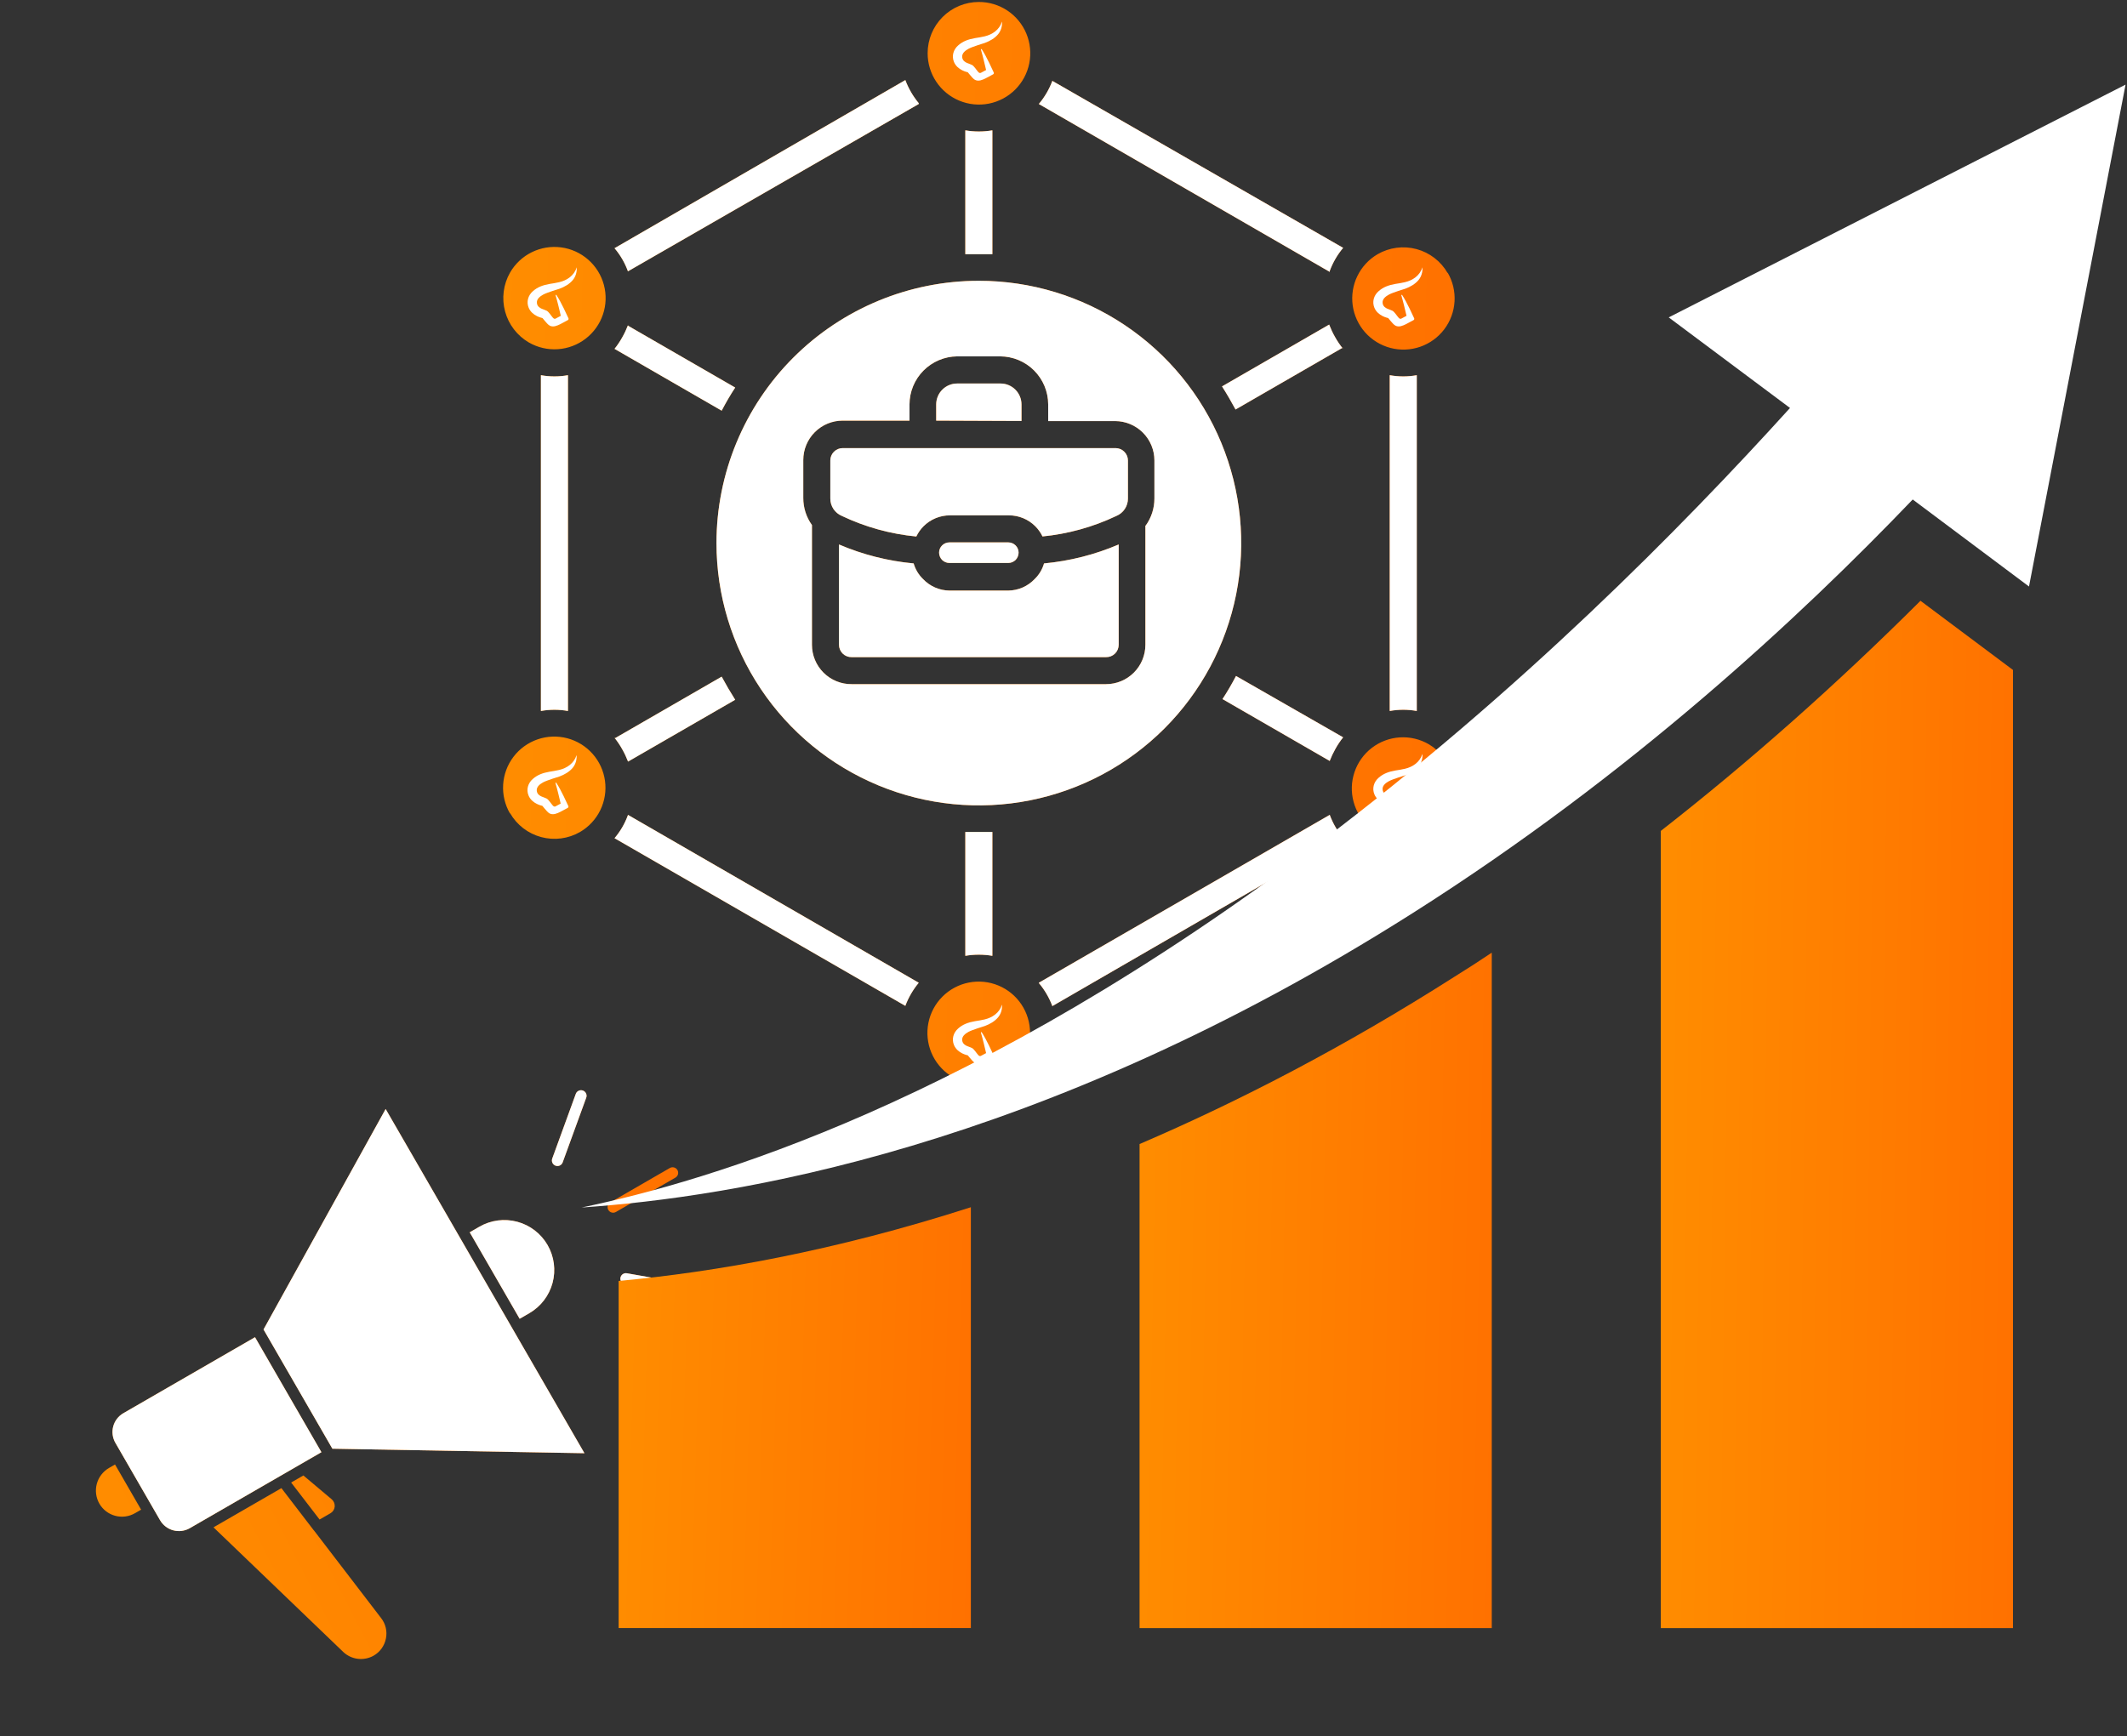
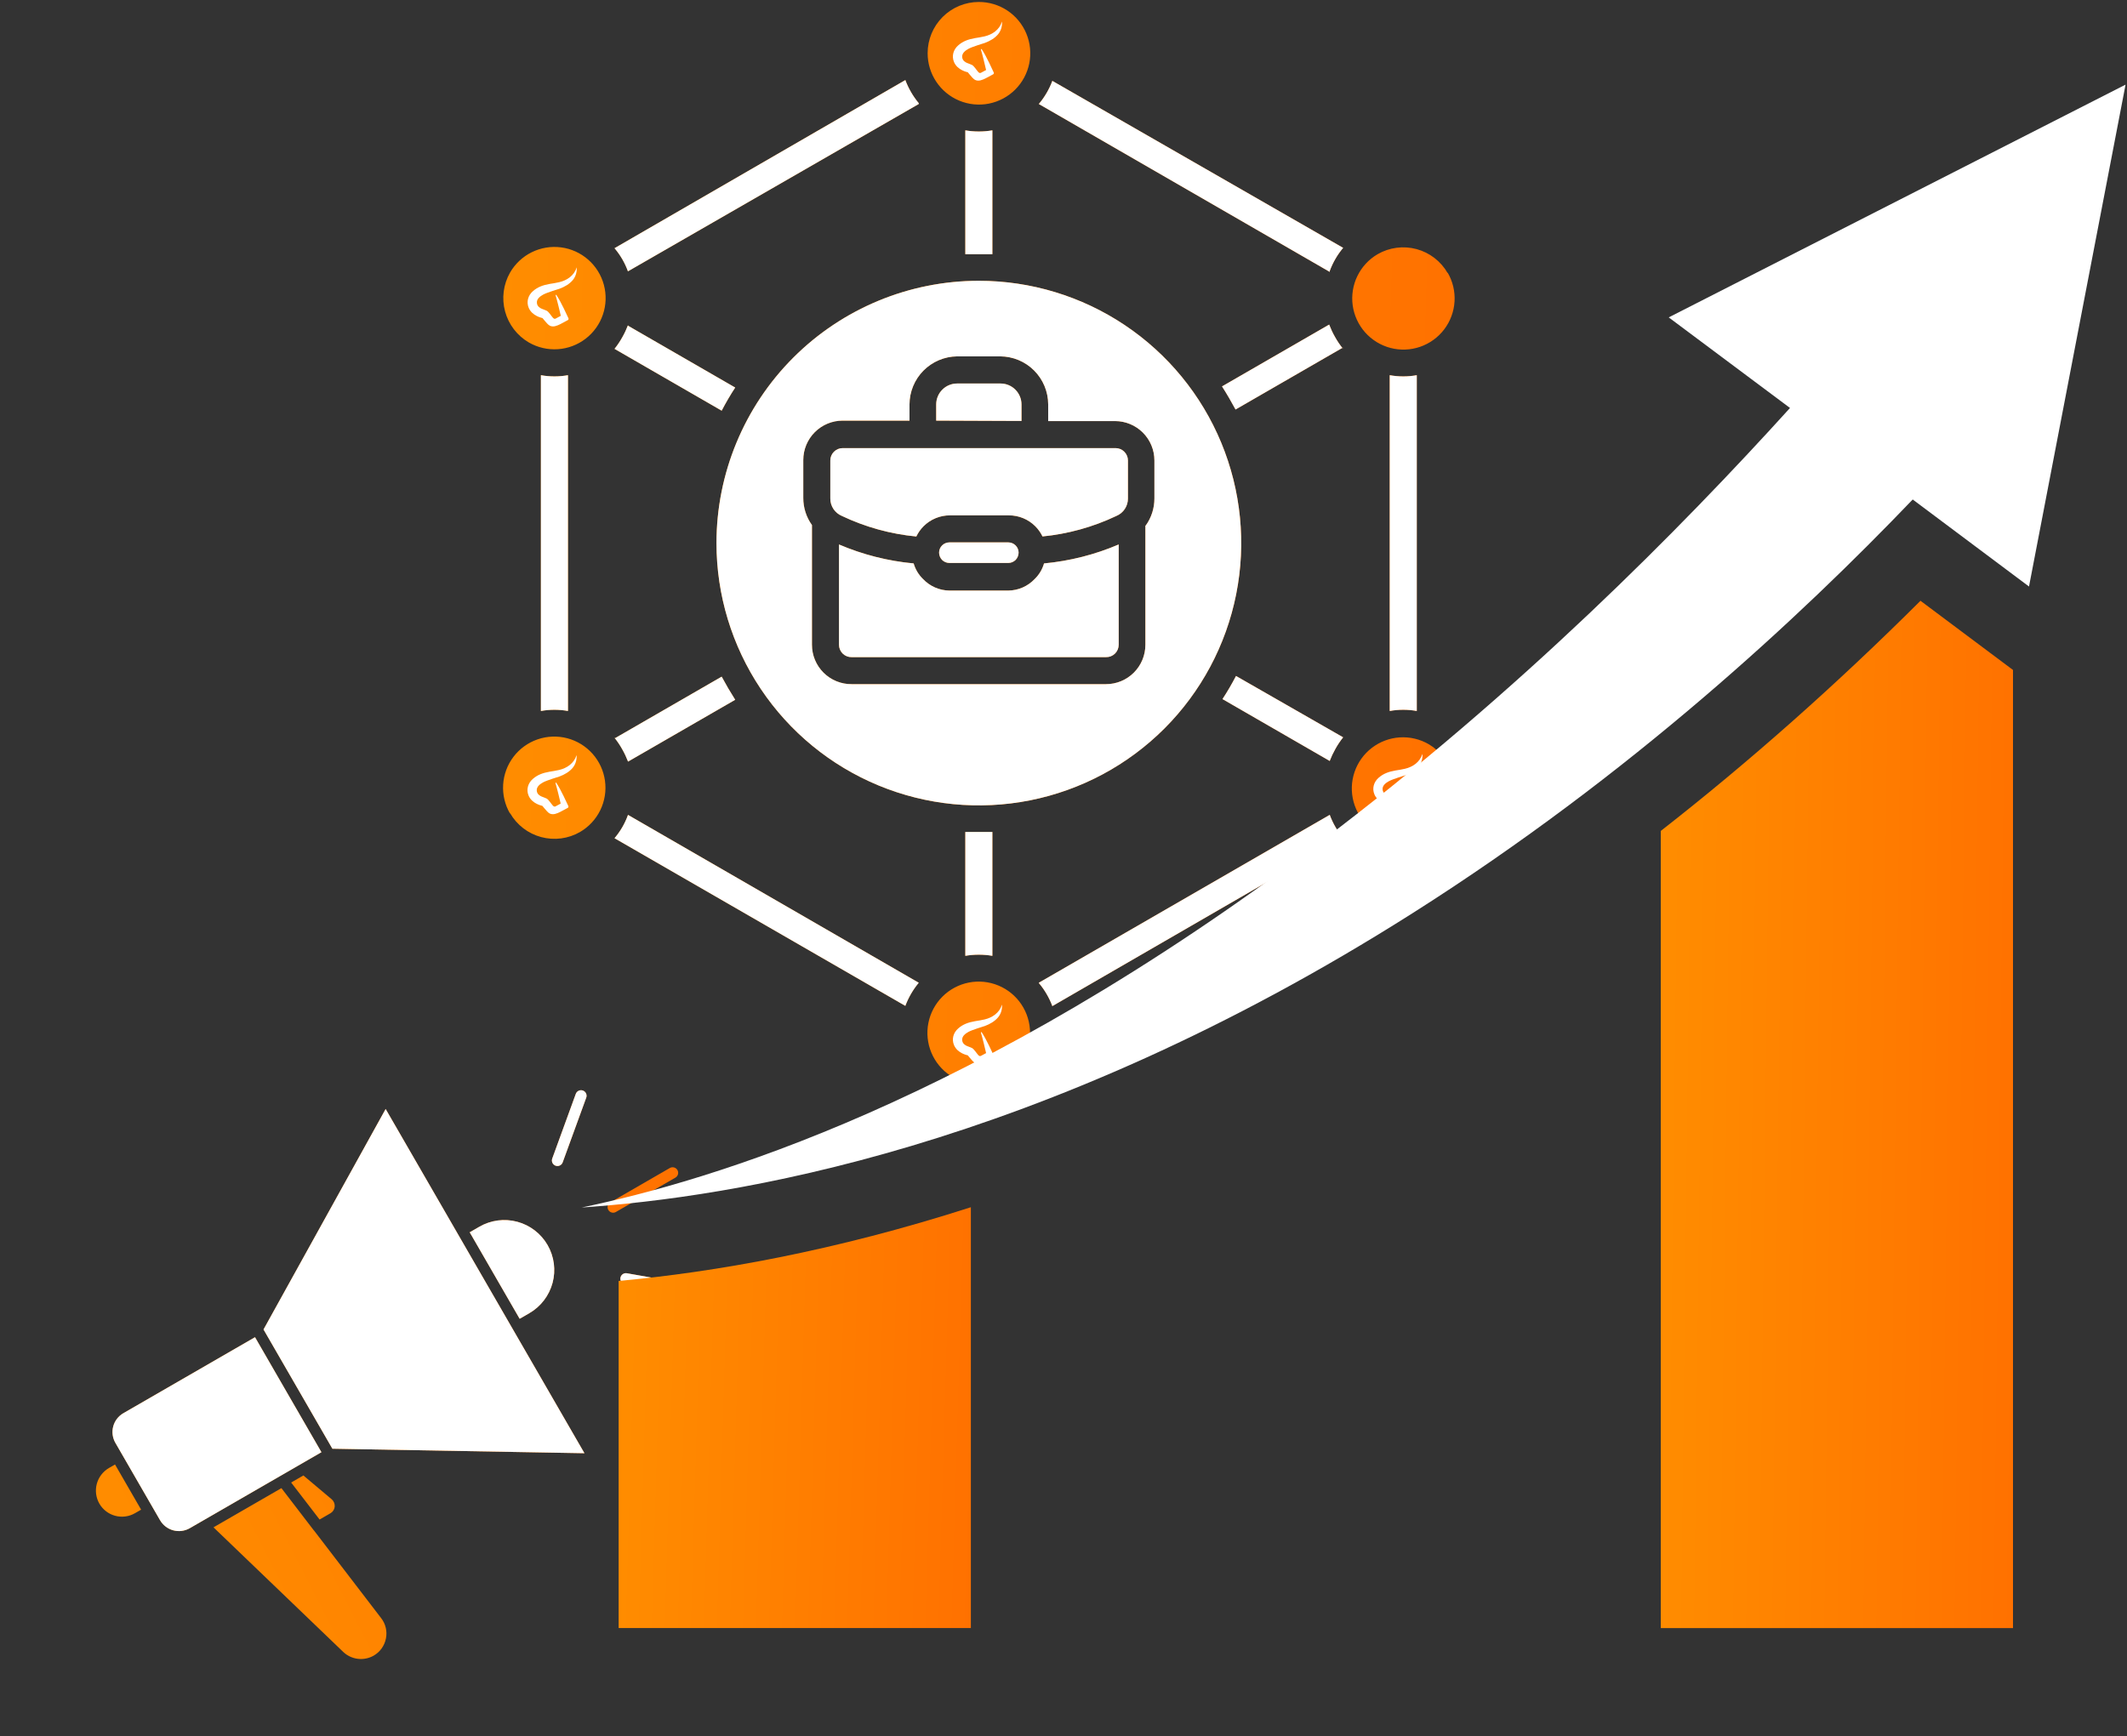
<svg xmlns="http://www.w3.org/2000/svg" width="398" height="325" viewBox="0 0 398 325" fill="none">
  <rect x="0" y="0" width="398" height="325" fill="#333333" stroke="none" />
  <path d="M102.46 233.029C103.699 235.176 104.035 237.727 103.394 240.121C102.752 242.516 101.186 244.557 99.039 245.796L97.236 246.837L87.89 230.649L89.693 229.608C91.839 228.369 94.39 228.033 96.785 228.675C99.179 229.316 101.22 230.883 102.46 233.029ZM56.769 276.162L54.48 277.484L59.801 284.41L61.838 283.234C62.061 283.105 62.249 282.924 62.387 282.706C62.525 282.488 62.608 282.241 62.63 281.984C62.651 281.725 62.609 281.466 62.509 281.227C62.408 280.988 62.252 280.776 62.053 280.61L56.769 276.162ZM62.195 271.155L109.359 271.998L72.162 207.57L49.31 248.837L62.195 271.155ZM21.59 270.057L29.947 284.533C30.487 285.466 31.374 286.149 32.414 286.43C33.455 286.712 34.565 286.571 35.502 286.037L60.145 271.809L47.718 250.285L23.075 264.513C22.144 265.052 21.465 265.938 21.186 266.978C20.908 268.017 21.053 269.125 21.59 270.057ZM18.599 281.447C19.248 282.566 20.316 283.382 21.568 283.714C22.819 284.047 24.151 283.869 25.27 283.219L26.406 282.563L21.525 274.109L20.389 274.764C19.267 275.414 18.449 276.483 18.113 277.735C17.778 278.988 17.952 280.322 18.599 281.447ZM58.738 286.442C58.727 286.439 58.717 286.433 58.709 286.426C58.7 286.418 58.694 286.409 58.689 286.398L52.659 278.535L39.95 285.872L64.236 309.203C64.985 309.91 65.942 310.358 66.965 310.481C67.988 310.604 69.023 310.396 69.919 309.887C70.512 309.547 71.024 309.083 71.42 308.526C71.816 307.97 72.088 307.334 72.216 306.663C72.348 306.004 72.338 305.325 72.184 304.671C72.031 304.017 71.738 303.404 71.326 302.874L58.738 286.442ZM125.337 218.616L114.209 225.041C113.97 225.179 113.796 225.406 113.724 225.673C113.653 225.94 113.69 226.224 113.828 226.463C113.966 226.702 114.194 226.876 114.46 226.948C114.727 227.019 115.011 226.982 115.25 226.844L126.378 220.419C126.617 220.281 126.791 220.054 126.863 219.787C126.934 219.52 126.897 219.236 126.759 218.997C126.621 218.758 126.393 218.584 126.127 218.512C125.86 218.441 125.576 218.478 125.337 218.616ZM104.831 218.103C105.043 217.981 105.205 217.788 105.288 217.558L109.685 205.481C109.736 205.352 109.761 205.213 109.759 205.074C109.756 204.935 109.725 204.797 109.668 204.67C109.611 204.543 109.529 204.429 109.427 204.334C109.325 204.239 109.205 204.165 109.074 204.118C108.943 204.07 108.804 204.049 108.665 204.056C108.525 204.063 108.389 204.098 108.264 204.159C108.138 204.22 108.027 204.305 107.935 204.41C107.843 204.515 107.773 204.637 107.73 204.77L103.333 216.846C103.26 217.047 103.251 217.265 103.306 217.471C103.361 217.677 103.478 217.862 103.642 217.999C103.806 218.136 104.007 218.22 104.22 218.238C104.433 218.257 104.646 218.21 104.831 218.103ZM117.27 238.311C117.002 238.272 116.73 238.338 116.511 238.497C116.291 238.655 116.142 238.893 116.095 239.16C116.048 239.426 116.107 239.7 116.259 239.924C116.41 240.148 116.643 240.304 116.908 240.359L129.565 242.59C129.833 242.63 130.106 242.563 130.326 242.405C130.546 242.246 130.695 242.008 130.742 241.741C130.79 241.474 130.731 241.2 130.578 240.976C130.426 240.751 130.192 240.596 129.927 240.541L117.27 238.311Z" fill="url(#paint0_linear_10831_3048)" />
  <path d="M102.46 233.029C103.699 235.176 104.035 237.727 103.394 240.121C102.752 242.516 101.186 244.557 99.039 245.796L97.236 246.837L87.89 230.649L89.693 229.608C91.839 228.369 94.39 228.033 96.785 228.675C99.179 229.316 101.22 230.883 102.46 233.029ZM62.195 271.155L109.359 271.998L72.162 207.57L49.31 248.837L62.195 271.155ZM21.59 270.057L29.947 284.533C30.487 285.466 31.374 286.149 32.414 286.43C33.455 286.712 34.565 286.571 35.502 286.037L60.145 271.809L47.718 250.285L23.075 264.513C22.144 265.052 21.465 265.938 21.186 266.978C20.908 268.017 21.053 269.125 21.59 270.057ZM104.831 218.103C105.043 217.981 105.205 217.788 105.288 217.558L109.685 205.481C109.736 205.352 109.762 205.213 109.759 205.074C109.756 204.935 109.725 204.797 109.668 204.67C109.611 204.543 109.529 204.429 109.427 204.334C109.325 204.239 109.205 204.165 109.074 204.118C108.943 204.07 108.804 204.049 108.665 204.056C108.525 204.063 108.389 204.098 108.264 204.159C108.138 204.22 108.027 204.305 107.935 204.41C107.843 204.515 107.773 204.637 107.73 204.77L103.333 216.846C103.26 217.047 103.251 217.265 103.306 217.471C103.361 217.677 103.478 217.862 103.642 217.999C103.806 218.136 104.007 218.22 104.22 218.238C104.433 218.257 104.646 218.21 104.831 218.103ZM117.27 238.311C117.002 238.272 116.73 238.338 116.511 238.497C116.291 238.655 116.142 238.893 116.095 239.16C116.048 239.426 116.107 239.7 116.259 239.924C116.41 240.148 116.643 240.304 116.908 240.359L129.565 242.59C129.833 242.63 130.106 242.563 130.326 242.405C130.546 242.246 130.695 242.008 130.742 241.741C130.79 241.474 130.731 241.2 130.578 240.976C130.426 240.751 130.192 240.596 129.927 240.541L117.27 238.311Z" fill="white" />
  <path fill-rule="evenodd" clip-rule="evenodd" d="M183.159 52.556C192.869 52.556 202.361 55.435 210.434 60.829C218.508 66.224 224.8 73.891 228.516 82.862C232.232 91.833 233.204 101.704 231.31 111.227C229.415 120.75 224.74 129.498 217.874 136.364C211.008 143.23 202.26 147.905 192.737 149.8C183.214 151.694 173.343 150.722 164.372 147.006C155.401 143.29 147.734 136.998 142.339 128.924C136.945 120.851 134.066 111.359 134.066 101.649C134.066 88.629 139.238 76.142 148.445 66.935C157.652 57.728 170.139 52.556 183.159 52.556ZM95.439 152.279C94.484 150.643 94.034 148.76 94.148 146.868C94.262 144.977 94.935 143.162 96.081 141.652C97.226 140.143 98.794 139.007 100.585 138.389C102.376 137.771 104.31 137.697 106.143 138.178C107.976 138.659 109.625 139.673 110.882 141.091C112.139 142.509 112.947 144.268 113.204 146.145C113.461 148.023 113.156 149.934 112.327 151.638C111.497 153.342 110.182 154.761 108.545 155.717C107.454 156.349 106.249 156.758 104.999 156.923C103.748 157.087 102.478 157.003 101.261 156.675C100.043 156.348 98.902 155.783 97.903 155.014C96.904 154.245 96.067 153.286 95.439 152.192V152.279ZM95.439 51.02C96.385 49.378 97.796 48.053 99.494 47.213C101.192 46.373 103.102 46.055 104.981 46.3C106.86 46.544 108.624 47.341 110.05 48.588C111.476 49.836 112.501 51.478 112.994 53.308C113.487 55.137 113.426 57.072 112.819 58.867C112.213 60.662 111.088 62.237 109.586 63.393C108.084 64.548 106.274 65.233 104.383 65.359C102.493 65.486 100.607 65.049 98.965 64.105C96.77 62.829 95.169 60.738 94.509 58.288C93.849 55.837 94.183 53.225 95.439 51.02ZM183.159 0.369C185.06 0.365 186.92 0.925 188.502 1.978C190.085 3.032 191.319 4.531 192.048 6.287C192.778 8.042 192.97 9.975 192.6 11.84C192.23 13.704 191.315 15.417 189.971 16.762C188.627 18.106 186.914 19.021 185.049 19.391C183.184 19.761 181.252 19.569 179.496 18.839C177.741 18.11 176.241 16.875 175.188 15.293C174.134 13.711 173.574 11.851 173.578 9.95C173.578 7.409 174.588 4.972 176.385 3.175C178.181 1.379 180.618 0.369 183.159 0.369ZM270.879 51.02C271.835 52.656 272.284 54.539 272.17 56.43C272.056 58.322 271.384 60.137 270.238 61.646C269.092 63.156 267.525 64.291 265.733 64.91C263.942 65.528 262.008 65.602 260.175 65.121C258.342 64.64 256.693 63.626 255.436 62.208C254.18 60.79 253.372 59.031 253.114 57.154C252.857 55.276 253.163 53.365 253.992 51.661C254.821 49.957 256.137 48.537 257.773 47.581C258.864 46.95 260.07 46.541 261.32 46.376C262.57 46.212 263.84 46.296 265.058 46.623C266.275 46.951 267.416 47.515 268.415 48.285C269.414 49.054 270.251 50.013 270.879 51.107V51.02ZM270.879 152.279C269.947 153.935 268.543 155.277 266.845 156.134C265.148 156.99 263.234 157.322 261.348 157.088C259.461 156.853 257.687 156.063 256.251 154.817C254.815 153.571 253.782 151.926 253.284 150.092C252.785 148.257 252.844 146.316 253.452 144.515C254.06 142.713 255.191 141.134 256.699 139.977C258.208 138.82 260.027 138.138 261.924 138.018C263.821 137.898 265.711 138.345 267.354 139.302C269.519 140.577 271.1 142.648 271.758 145.073C272.417 147.497 272.102 150.084 270.879 152.279ZM183.159 202.93C181.258 202.934 179.399 202.374 177.816 201.32C176.234 200.267 175 198.767 174.27 197.012C173.541 195.256 173.349 193.324 173.719 191.459C174.088 189.594 175.003 187.881 176.348 186.537C177.692 185.193 179.405 184.278 181.27 183.908C183.134 183.538 185.067 183.73 186.822 184.46C188.578 185.189 190.077 186.423 191.131 188.006C192.184 189.588 192.744 191.448 192.74 193.349C192.74 195.89 191.731 198.327 189.934 200.123C188.137 201.92 185.7 202.93 183.159 202.93ZM117.521 60.839C117.218 61.629 116.857 62.395 116.439 63.131C116.018 63.892 115.533 64.615 114.99 65.294L135.039 76.865C135.817 75.372 136.661 73.923 137.569 72.539L117.521 60.969V60.839ZM171.913 19.466L117.499 50.782C116.929 49.202 116.079 47.736 114.99 46.457L169.404 14.989C169.995 16.56 170.843 18.022 171.913 19.315V19.466ZM106.275 70.225V133.074C104.601 132.771 102.887 132.771 101.214 133.074V70.225C102.887 70.528 104.601 70.528 106.275 70.225ZM117.499 152.517L171.913 183.941C170.843 185.234 169.995 186.695 169.404 188.266L114.99 156.885C116.079 155.605 116.929 154.14 117.499 152.56V152.517ZM180.629 178.902V155.717C181.479 155.717 182.323 155.717 183.159 155.717C183.995 155.717 184.839 155.717 185.69 155.717V178.902C184.015 178.613 182.303 178.613 180.629 178.902ZM194.384 183.941L248.819 152.517C249.396 154.094 250.245 155.558 251.328 156.842L196.914 188.31C196.324 186.734 195.468 185.271 194.384 183.984V183.941ZM248.798 142.46C249.1 141.67 249.462 140.903 249.879 140.167C250.3 139.407 250.785 138.684 251.328 138.005L231.28 126.521C230.501 128.013 229.658 129.462 228.749 130.846L248.798 142.417V142.46ZM260.044 133.074V70.225C261.717 70.528 263.431 70.528 265.105 70.225V133.074C263.431 132.771 261.717 132.771 260.044 133.074ZM248.819 50.89L194.384 19.466C195.468 18.18 196.324 16.716 196.914 15.14L251.328 46.392C250.245 47.676 249.396 49.14 248.819 50.717V50.89ZM114.99 138.091C115.533 138.77 116.018 139.494 116.439 140.254C116.857 140.99 117.218 141.756 117.521 142.546L137.569 130.976C136.661 129.548 135.817 128.099 135.039 126.65L114.99 138.221V138.091ZM251.242 65.207C250.699 64.529 250.214 63.805 249.792 63.045C249.375 62.309 249.014 61.542 248.711 60.752L228.663 72.323C229.571 73.75 230.415 75.199 231.193 76.648L251.242 65.078V65.207ZM185.69 24.397V47.581C184.839 47.581 183.995 47.581 183.159 47.581C182.323 47.581 181.479 47.581 180.629 47.581V24.397C182.303 24.686 184.015 24.686 185.69 24.397ZM188.674 101.52H177.644C177.134 101.521 176.645 101.723 176.282 102.082C176.102 102.26 175.96 102.473 175.863 102.707C175.767 102.94 175.718 103.191 175.719 103.444C175.726 103.954 175.927 104.441 176.282 104.807C176.645 105.166 177.134 105.368 177.644 105.369H188.674C189.184 105.368 189.674 105.166 190.037 104.807C190.392 104.441 190.593 103.954 190.599 103.444C190.601 103.191 190.552 102.94 190.455 102.707C190.358 102.473 190.216 102.26 190.037 102.082C189.674 101.723 189.184 101.521 188.674 101.52ZM214.389 98.362C215.447 96.887 216.015 95.117 216.011 93.301V86.186C216.011 84.23 215.234 82.354 213.851 80.971C212.468 79.588 210.592 78.811 208.636 78.811H196.135V75.697C196.13 73.312 195.18 71.027 193.494 69.341C191.808 67.655 189.523 66.706 187.139 66.7H179.093C176.724 66.728 174.461 67.688 172.794 69.371C171.126 71.055 170.188 73.327 170.183 75.697V78.725H157.682C155.726 78.725 153.851 79.501 152.468 80.885C151.085 82.268 150.308 84.144 150.308 86.099V93.215C150.304 95.03 150.871 96.801 151.93 98.275V120.681C151.93 121.655 152.122 122.62 152.497 123.519C152.872 124.418 153.421 125.234 154.112 125.919C154.804 126.605 155.625 127.147 156.527 127.514C157.429 127.88 158.395 128.065 159.369 128.056H206.949C208.905 128.056 210.781 127.279 212.164 125.896C213.547 124.513 214.324 122.637 214.324 120.681V98.362H214.389ZM156.99 101.909V120.681C156.99 120.991 157.052 121.297 157.172 121.582C157.293 121.867 157.469 122.125 157.691 122.341C157.913 122.557 158.176 122.726 158.464 122.838C158.752 122.951 159.06 123.004 159.369 122.995H206.949C207.258 123.004 207.566 122.951 207.855 122.838C208.143 122.726 208.406 122.557 208.628 122.341C208.849 122.125 209.026 121.867 209.146 121.582C209.266 121.297 209.328 120.991 209.328 120.681V101.909C204.884 103.811 200.17 105.008 195.357 105.456C195.038 106.565 194.434 107.572 193.605 108.375C192.97 109.048 192.206 109.586 191.359 109.958C190.512 110.329 189.599 110.527 188.674 110.538H177.644C176.719 110.527 175.806 110.329 174.959 109.958C174.112 109.586 173.348 109.048 172.713 108.375C171.885 107.572 171.281 106.565 170.961 105.456C166.148 105.008 161.434 103.811 156.99 101.909ZM194.968 100.417C199.799 99.955 204.513 98.652 208.896 96.567C209.54 96.3 210.091 95.846 210.476 95.265C210.861 94.683 211.064 93.999 211.058 93.301V86.186C211.058 85.572 210.814 84.984 210.38 84.55C209.946 84.116 209.358 83.872 208.744 83.872H157.682C157.069 83.872 156.48 84.116 156.046 84.55C155.612 84.984 155.368 85.572 155.368 86.186V93.301C155.363 93.999 155.565 94.683 155.951 95.265C156.336 95.846 156.886 96.3 157.531 96.567C161.914 98.652 166.627 99.955 171.459 100.417C171.802 99.703 172.263 99.053 172.821 98.492C173.469 97.846 174.238 97.333 175.085 96.984C175.931 96.636 176.837 96.457 177.752 96.459H188.782C189.697 96.457 190.604 96.636 191.45 96.984C192.296 97.333 193.065 97.846 193.713 98.492C194.272 99.053 194.733 99.703 195.076 100.417H194.968ZM191.14 78.789V75.697C191.14 74.659 190.727 73.663 189.993 72.929C189.259 72.195 188.263 71.782 187.225 71.782H179.093C178.055 71.782 177.059 72.195 176.325 72.929C175.591 73.663 175.179 74.659 175.179 75.697V78.725L191.14 78.789Z" fill="url(#paint1_linear_10831_3048)" />
  <path fill-rule="evenodd" clip-rule="evenodd" d="M183.159 52.556C192.869 52.556 202.361 55.435 210.434 60.829C218.508 66.224 224.8 73.891 228.516 82.862C232.232 91.833 233.204 101.704 231.31 111.227C229.415 120.75 224.74 129.498 217.874 136.364C211.008 143.23 202.26 147.905 192.737 149.8C183.214 151.694 173.343 150.722 164.372 147.006C155.401 143.29 147.734 136.998 142.339 128.924C136.945 120.851 134.066 111.359 134.066 101.649C134.066 88.629 139.238 76.142 148.445 66.935C157.652 57.728 170.139 52.556 183.159 52.556ZM117.521 60.839C117.218 61.629 116.857 62.395 116.439 63.131C116.018 63.892 115.533 64.615 114.99 65.294L135.039 76.865C135.817 75.372 136.661 73.923 137.569 72.539L117.521 60.969V60.839ZM171.913 19.466L117.499 50.782C116.929 49.202 116.079 47.736 114.99 46.457L169.404 14.989C169.995 16.56 170.843 18.022 171.913 19.315V19.466ZM106.275 70.225V133.074C104.601 132.771 102.887 132.771 101.214 133.074V70.225C102.887 70.528 104.601 70.528 106.275 70.225ZM117.499 152.517L171.913 183.941C170.843 185.234 169.995 186.695 169.404 188.266L114.99 156.885C116.079 155.605 116.929 154.14 117.499 152.56V152.517ZM180.629 178.902V155.717C181.479 155.717 182.323 155.717 183.159 155.717C183.995 155.717 184.839 155.717 185.69 155.717V178.902C184.015 178.613 182.303 178.613 180.629 178.902ZM194.384 183.941L248.819 152.517C249.396 154.094 250.245 155.558 251.328 156.842L196.914 188.31C196.324 186.734 195.468 185.271 194.384 183.984V183.941ZM248.798 142.46C249.1 141.67 249.462 140.903 249.879 140.167C250.3 139.407 250.785 138.684 251.328 138.005L231.28 126.521C230.501 128.013 229.658 129.462 228.749 130.846L248.798 142.417V142.46ZM260.044 133.074V70.225C261.717 70.528 263.431 70.528 265.105 70.225V133.074C263.431 132.771 261.717 132.771 260.044 133.074ZM248.819 50.89L194.384 19.466C195.468 18.18 196.324 16.716 196.914 15.14L251.328 46.392C250.245 47.676 249.396 49.14 248.819 50.717V50.89ZM114.99 138.091C115.533 138.77 116.018 139.494 116.439 140.254C116.857 140.99 117.218 141.756 117.521 142.546L137.569 130.976C136.661 129.548 135.817 128.099 135.039 126.65L114.99 138.221V138.091ZM251.242 65.207C250.699 64.529 250.214 63.805 249.792 63.045C249.375 62.309 249.014 61.542 248.711 60.752L228.663 72.323C229.571 73.75 230.415 75.199 231.193 76.648L251.242 65.078V65.207ZM185.69 24.397V47.581C184.839 47.581 183.995 47.581 183.159 47.581C182.323 47.581 181.479 47.581 180.629 47.581V24.397C182.303 24.686 184.015 24.686 185.69 24.397ZM188.674 101.52H177.644C177.134 101.521 176.645 101.723 176.282 102.082C176.102 102.26 175.96 102.473 175.863 102.707C175.767 102.94 175.718 103.191 175.719 103.444C175.726 103.954 175.927 104.441 176.282 104.807C176.645 105.166 177.134 105.368 177.644 105.369H188.674C189.184 105.368 189.674 105.166 190.037 104.807C190.392 104.441 190.593 103.954 190.599 103.444C190.601 103.191 190.552 102.94 190.455 102.707C190.358 102.473 190.216 102.26 190.037 102.082C189.674 101.723 189.184 101.521 188.674 101.52ZM214.389 98.362C215.447 96.887 216.015 95.117 216.011 93.301V86.186C216.011 84.23 215.234 82.354 213.851 80.971C212.468 79.588 210.592 78.811 208.636 78.811H196.135V75.697C196.13 73.312 195.18 71.027 193.494 69.341C191.808 67.655 189.523 66.706 187.139 66.7H179.093C176.724 66.728 174.461 67.688 172.794 69.371C171.126 71.055 170.188 73.327 170.183 75.697V78.725H157.682C155.726 78.725 153.851 79.501 152.468 80.885C151.085 82.268 150.308 84.144 150.308 86.099V93.215C150.304 95.03 150.871 96.801 151.93 98.275V120.681C151.93 121.655 152.122 122.62 152.497 123.519C152.872 124.418 153.421 125.234 154.112 125.919C154.804 126.605 155.625 127.147 156.527 127.514C157.429 127.88 158.395 128.065 159.369 128.056H206.949C208.905 128.056 210.781 127.279 212.164 125.896C213.547 124.513 214.324 122.637 214.324 120.681V98.362H214.389ZM156.99 101.909V120.681C156.99 120.991 157.052 121.297 157.172 121.582C157.293 121.867 157.469 122.125 157.691 122.341C157.913 122.557 158.176 122.726 158.464 122.838C158.752 122.951 159.06 123.004 159.369 122.995H206.949C207.258 123.004 207.566 122.951 207.855 122.838C208.143 122.726 208.406 122.557 208.628 122.341C208.849 122.125 209.026 121.867 209.146 121.582C209.266 121.297 209.328 120.991 209.328 120.681V101.909C204.884 103.811 200.17 105.008 195.357 105.456C195.038 106.565 194.434 107.572 193.605 108.375C192.97 109.048 192.206 109.586 191.359 109.958C190.512 110.329 189.599 110.527 188.674 110.538H177.644C176.719 110.527 175.806 110.329 174.959 109.958C174.112 109.586 173.348 109.048 172.713 108.375C171.885 107.572 171.281 106.565 170.961 105.456C166.148 105.008 161.434 103.811 156.99 101.909ZM194.968 100.417C199.799 99.955 204.513 98.652 208.896 96.567C209.54 96.3 210.091 95.846 210.476 95.265C210.861 94.683 211.064 93.999 211.058 93.301V86.186C211.058 85.572 210.814 84.984 210.38 84.55C209.946 84.116 209.358 83.872 208.744 83.872H157.682C157.069 83.872 156.48 84.116 156.046 84.55C155.612 84.984 155.368 85.572 155.368 86.186V93.301C155.363 93.999 155.565 94.683 155.951 95.265C156.336 95.846 156.886 96.3 157.531 96.567C161.914 98.652 166.627 99.955 171.459 100.417C171.802 99.703 172.263 99.053 172.821 98.492C173.469 97.846 174.238 97.333 175.085 96.984C175.931 96.636 176.837 96.457 177.752 96.459H188.782C189.697 96.457 190.604 96.636 191.45 96.984C192.296 97.333 193.065 97.846 193.713 98.492C194.272 99.053 194.733 99.703 195.076 100.417H194.968ZM191.14 78.789V75.697C191.14 74.659 190.727 73.663 189.993 72.929C189.259 72.195 188.263 71.782 187.225 71.782H179.093C178.055 71.782 177.059 72.195 176.325 72.929C175.591 73.663 175.179 74.659 175.179 75.697V78.725L191.14 78.789Z" fill="white" />
  <path d="M178.508 11.601C179.174 13.189 181.078 13.512 181.087 13.524C181.372 13.86 181.627 14.189 181.934 14.518C182.074 14.669 182.273 14.862 182.472 14.961C183.124 15.281 183.848 14.945 184.425 14.664C184.913 14.417 185.364 14.155 185.826 13.913C185.955 13.846 186.008 13.691 185.945 13.561C185.733 13.116 184.596 10.56 183.7 9.217C183.647 9.137 183.523 9.196 183.549 9.287C183.739 9.948 183.919 10.606 184.078 11.273C184.288 12.152 184.517 13.105 184.517 13.105L183.535 13.633C183.433 13.66 183.282 13.736 183.049 13.477C182.686 13.075 182.298 12.401 181.895 12.164C181.75 12.077 181.08 11.841 180.926 11.772C180.686 11.663 180.075 11.377 180.039 10.65C180.002 9.933 180.624 9.464 181.234 9.126C181.979 8.724 184.09 8.102 184.289 8.031C185.217 7.685 186.125 7.173 186.767 6.406C187.534 5.49 187.523 4.362 187.493 4.066C187.491 4.038 187.478 4.055 187.473 4.071C187.005 5.587 185.668 6.474 184.219 6.811C183.638 6.959 183.035 7.029 182.445 7.134C181.153 7.362 180.167 7.723 179.297 8.494C178.387 9.281 178.045 10.495 178.509 11.601H178.508Z" fill="white" />
  <path d="M178.508 195.603C179.174 197.191 181.078 197.514 181.087 197.526C181.372 197.862 181.627 198.191 181.934 198.52C182.074 198.671 182.273 198.864 182.472 198.963C183.124 199.283 183.848 198.947 184.425 198.665C184.913 198.419 185.364 198.156 185.826 197.915C185.955 197.848 186.008 197.693 185.945 197.563C185.733 197.118 184.596 194.562 183.7 193.219C183.647 193.139 183.523 193.198 183.549 193.289C183.739 193.95 183.919 194.608 184.078 195.275C184.288 196.154 184.517 197.107 184.517 197.107L183.535 197.635C183.433 197.662 183.282 197.738 183.049 197.479C182.686 197.076 182.298 196.403 181.895 196.166C181.75 196.079 181.08 195.843 180.926 195.774C180.686 195.665 180.075 195.379 180.039 194.652C180.002 193.934 180.624 193.466 181.234 193.128C181.979 192.726 184.09 192.104 184.289 192.033C185.217 191.687 186.125 191.175 186.767 190.408C187.534 189.492 187.523 188.364 187.493 188.067C187.491 188.04 187.478 188.057 187.473 188.073C187.005 189.589 185.668 190.476 184.219 190.813C183.638 190.961 183.035 191.031 182.445 191.136C181.153 191.364 180.167 191.725 179.297 192.496C178.387 193.283 178.045 194.497 178.509 195.603H178.508Z" fill="white" />
  <path d="M98.905 148.906C99.571 150.494 101.474 150.817 101.484 150.829C101.768 151.164 102.023 151.493 102.33 151.822C102.47 151.974 102.669 152.167 102.869 152.265C103.521 152.586 104.245 152.249 104.822 151.968C105.31 151.722 105.76 151.459 106.223 151.218C106.351 151.151 106.404 150.996 106.342 150.866C106.13 150.421 104.993 147.864 104.096 146.521C104.043 146.442 103.919 146.5 103.946 146.592C104.135 147.252 104.316 147.91 104.475 148.578C104.684 149.457 104.913 150.41 104.913 150.41L103.931 150.938C103.829 150.964 103.679 151.041 103.446 150.782C103.082 150.379 102.694 149.706 102.292 149.468C102.146 149.382 101.476 149.146 101.322 149.077C101.083 148.968 100.472 148.681 100.435 147.955C100.398 147.237 101.021 146.768 101.631 146.431C102.375 146.028 104.487 145.407 104.685 145.336C105.613 144.989 106.522 144.478 107.164 143.711C107.931 142.794 107.92 141.667 107.89 141.37C107.887 141.343 107.874 141.359 107.869 141.375C107.402 142.891 106.065 143.779 104.616 144.115C104.035 144.264 103.432 144.334 102.841 144.439C101.55 144.667 100.563 145.028 99.693 145.799C98.784 146.586 98.442 147.8 98.906 148.906H98.905Z" fill="white" />
  <path d="M98.928 57.607C99.594 59.195 101.498 59.518 101.507 59.53C101.792 59.866 102.047 60.195 102.353 60.524C102.494 60.675 102.693 60.868 102.892 60.967C103.544 61.287 104.268 60.951 104.845 60.669C105.333 60.423 105.784 60.16 106.246 59.919C106.374 59.852 106.427 59.697 106.365 59.567C106.153 59.122 105.016 56.565 104.119 55.223C104.067 55.143 103.943 55.202 103.969 55.293C104.159 55.953 104.339 56.611 104.498 57.279C104.708 58.158 104.937 59.111 104.937 59.111L103.955 59.639C103.853 59.666 103.702 59.742 103.469 59.483C103.106 59.08 102.718 58.407 102.315 58.169C102.17 58.083 101.5 57.847 101.346 57.778C101.106 57.669 100.495 57.383 100.458 56.656C100.422 55.938 101.044 55.47 101.654 55.132C102.399 54.73 104.51 54.108 104.708 54.037C105.637 53.691 106.545 53.179 107.187 52.412C107.954 51.495 107.943 50.368 107.913 50.071C107.911 50.044 107.898 50.06 107.893 50.076C107.425 51.593 106.088 52.48 104.639 52.816C104.058 52.965 103.455 53.035 102.865 53.14C101.573 53.368 100.587 53.729 99.716 54.5C98.807 55.287 98.465 56.501 98.929 57.607H98.928Z" fill="white" />
-   <path d="M257.176 57.607C257.842 59.195 259.746 59.518 259.755 59.53C260.04 59.866 260.295 60.195 260.602 60.524C260.742 60.675 260.941 60.868 261.14 60.967C261.792 61.287 262.516 60.951 263.093 60.669C263.581 60.423 264.032 60.16 264.494 59.919C264.622 59.852 264.675 59.697 264.613 59.567C264.401 59.122 263.264 56.565 262.368 55.223C262.315 55.143 262.191 55.202 262.217 55.293C262.407 55.953 262.587 56.611 262.746 57.279C262.956 58.158 263.185 59.111 263.185 59.111L262.203 59.639C262.101 59.666 261.95 59.742 261.717 59.483C261.354 59.08 260.966 58.407 260.563 58.169C260.418 58.083 259.748 57.847 259.594 57.778C259.354 57.669 258.743 57.383 258.706 56.656C258.67 55.938 259.292 55.47 259.902 55.132C260.647 54.73 262.758 54.108 262.957 54.037C263.885 53.691 264.793 53.179 265.435 52.412C266.202 51.495 266.191 50.368 266.161 50.071C266.159 50.044 266.146 50.06 266.141 50.076C265.673 51.593 264.336 52.48 262.887 52.816C262.306 52.965 261.703 53.035 261.113 53.14C259.821 53.368 258.835 53.729 257.965 54.5C257.055 55.287 256.713 56.501 257.177 57.607H257.176Z" fill="white" />
  <path d="M257.176 148.681C257.842 150.269 259.746 150.592 259.755 150.604C260.04 150.94 260.295 151.269 260.602 151.598C260.742 151.749 260.941 151.942 261.14 152.041C261.792 152.361 262.516 152.025 263.093 151.744C263.581 151.497 264.032 151.235 264.494 150.993C264.622 150.926 264.675 150.772 264.613 150.641C264.401 150.196 263.264 147.64 262.368 146.297C262.315 146.217 262.191 146.276 262.217 146.367C262.407 147.028 262.587 147.686 262.746 148.353C262.956 149.232 263.185 150.186 263.185 150.186L262.203 150.713C262.101 150.74 261.95 150.816 261.717 150.557C261.354 150.155 260.966 149.481 260.563 149.244C260.418 149.157 259.748 148.921 259.594 148.852C259.354 148.743 258.743 148.457 258.706 147.73C258.67 147.013 259.292 146.544 259.902 146.206C260.647 145.804 262.758 145.183 262.957 145.111C263.885 144.765 264.793 144.253 265.435 143.486C266.202 142.57 266.191 141.442 266.161 141.146C266.159 141.118 266.146 141.135 266.141 141.151C265.673 142.667 264.336 143.554 262.887 143.891C262.306 144.039 261.703 144.109 261.113 144.214C259.821 144.442 258.835 144.803 257.965 145.574C257.055 146.361 256.713 147.575 257.177 148.681H257.176Z" fill="white" />
  <path d="M312.247 59.405L334.942 76.359C314.472 98.964 284.302 129.491 246.878 157.748C182.176 206.652 132.471 221.07 108.842 226.01C136.52 224.096 194.058 215.508 264.455 170.831C305.127 145.021 336.766 115.563 357.903 93.491L379.663 109.778L397.73 15.84L312.247 59.405Z" fill="white" />
  <path d="M310.764 155.522L310.764 304.728H376.667L376.667 125.397L359.357 112.447C343.693 128.066 327.451 142.484 310.764 155.522Z" fill="url(#paint2_linear_10831_3048)" />
-   <path d="M213.232 214.132L213.232 304.733H279.136L279.136 178.311C276.822 179.868 274.463 181.381 272.105 182.849C251.502 195.977 231.789 206.167 213.232 214.132Z" fill="url(#paint3_linear_10831_3048)" />
  <path d="M115.717 304.721H181.665L181.665 225.957C156.078 234.189 133.739 238.105 115.761 239.752L115.761 304.721H115.717Z" fill="url(#paint4_linear_10831_3048)" />
  <defs>
    <linearGradient id="paint0_linear_10831_3048" x1="0" y1="249.232" x2="114.883" y2="190.336" gradientUnits="userSpaceOnUse">
      <stop stop-color="#FF8D00" />
      <stop offset="1" stop-color="#FF7100" />
    </linearGradient>
    <linearGradient id="paint1_linear_10831_3048" x1="94.131" y1="0.369" x2="278.239" y2="6.027" gradientUnits="userSpaceOnUse">
      <stop stop-color="#FF8D00" />
      <stop offset="1" stop-color="#FF7100" />
    </linearGradient>
    <linearGradient id="paint2_linear_10831_3048" x1="310.764" y1="112.447" x2="378.961" y2="113.265" gradientUnits="userSpaceOnUse">
      <stop stop-color="#FF8D00" />
      <stop offset="1" stop-color="#FF7100" />
    </linearGradient>
    <linearGradient id="paint3_linear_10831_3048" x1="213.232" y1="178.311" x2="281.417" y2="179.553" gradientUnits="userSpaceOnUse">
      <stop stop-color="#FF8D00" />
      <stop offset="1" stop-color="#FF7100" />
    </linearGradient>
    <linearGradient id="paint4_linear_10831_3048" x1="115.717" y1="225.957" x2="183.912" y2="227.953" gradientUnits="userSpaceOnUse">
      <stop stop-color="#FF8D00" />
      <stop offset="1" stop-color="#FF7100" />
    </linearGradient>
  </defs>
</svg>